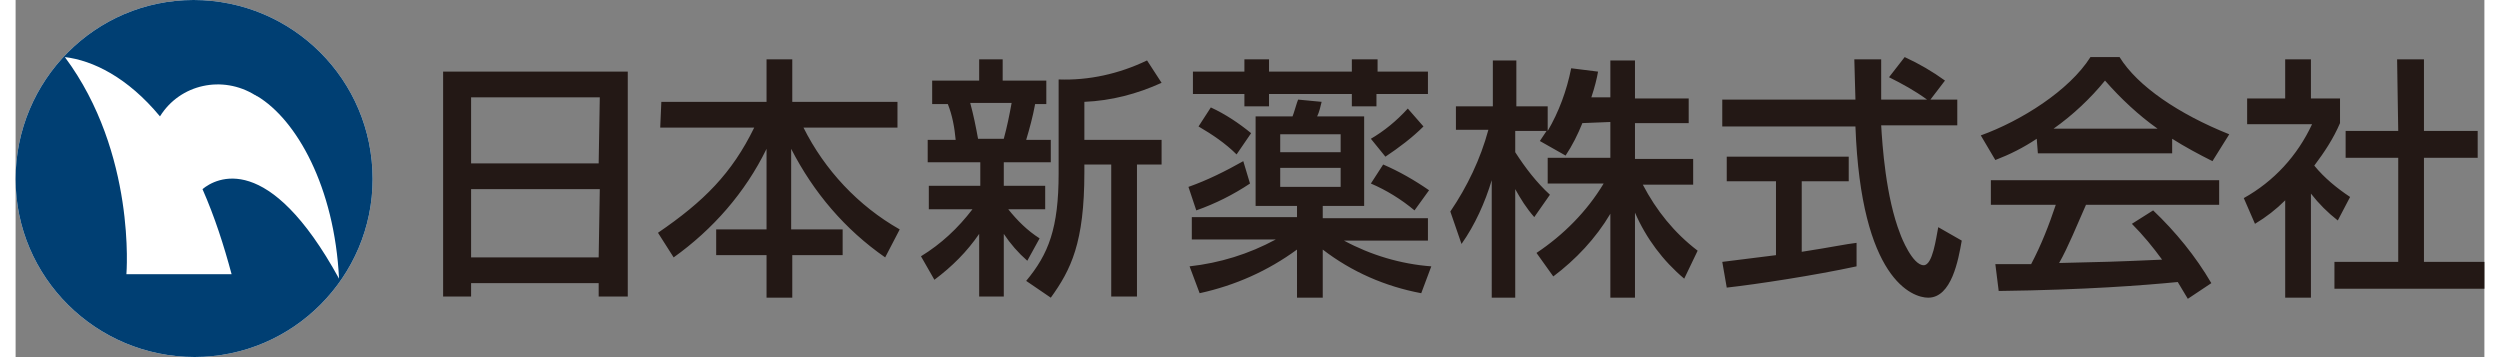
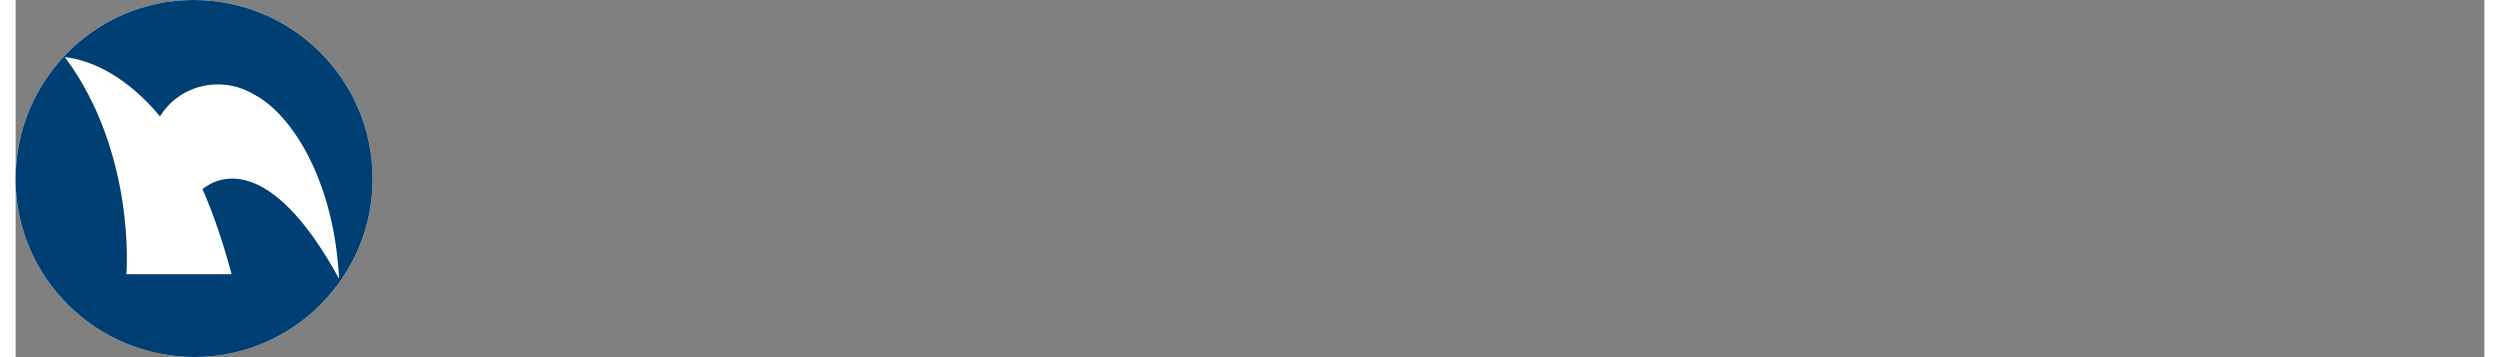
<svg xmlns="http://www.w3.org/2000/svg" viewBox="0.6 0.5 220.6 31.9" width="2500" height="357">
  <rect x="0.6" y="0.5" width="220.6" height="31.9" fill="#808080" stroke="none" />
  <path d="M16.5.5C7.7.5.6 7.7.6 16.5s7.2 15.9 16 15.9 15.9-7.2 15.9-15.9c0-8.9-7.2-16-16-16z" fill="#fff" />
  <path d="M16.5.5C7.7.5.6 7.7.6 16.5s7.2 15.9 16 15.9 15.9-7.2 15.9-15.9c0-8.9-7.2-16-16-16zm.8 16.9c1.1 2.5 1.9 5 2.6 7.6h-9.4S11.4 14.2 5 5.6c2.5.3 5.6 1.8 8.5 5.3C15.3 8 19.1 7.2 22 9c.1 0 .1.1.2.1 3.5 2.1 6.9 8.1 7.3 16.3-6.3-11.5-11-9-12.2-8" fill="#003f73" />
  <g fill="#231815">
-     <path d="M38.8 6.9h16.5V27h-2.6v-1.2H41.3V27h-2.5zm14 2.3H41.3v5.9h11.4zm0 8.2H41.3v6.1h11.4zM58.3 9.6h9.4V5.8H70v3.8h9.4v2.3H71c1.9 3.8 4.9 7 8.6 9.1l-1.3 2.5c-3.6-2.5-6.4-5.8-8.4-9.7V21h4.6v2.3H70v3.8h-2.3v-3.8h-4.5V21h4.5v-7.2c-1.9 3.9-4.8 7.2-8.3 9.7L58 21.3c4.1-2.8 6.6-5.3 8.6-9.4h-8.4zM81.5 23.4c1.8-1.1 3.3-2.5 4.6-4.2h-3.9v-2.1h4.6V15h-4.7v-2h2.5c-.1-1.1-.3-2.2-.7-3.2h-1.4V7.7h4.2V5.8h2.1v1.9h3.9v2.1h-1c-.2 1.1-.5 2.2-.8 3.2h2.2v2h-4.2v2.1h3.7v2.1h-3.3c.8 1 1.7 1.9 2.8 2.6l-1.1 2c-.8-.7-1.5-1.5-2.1-2.4V27h-2.2v-5.6c-1.1 1.6-2.4 2.9-4 4.1zm4.4-13.7c.3 1.1.5 2.1.7 3.2h2.3c.3-1.1.5-2.1.7-3.2zM103 7.9c-2.2 1-4.5 1.6-6.9 1.7V13h6.9v2.2h-2.2V27h-2.3V15.2h-2.4v.7c0 6.3-1.2 8.7-3 11.2l-2.2-1.5c2-2.4 2.9-4.7 2.9-9.6V7.6c2.7.1 5.4-.5 7.9-1.7zM110.9 16.9c-1.5 1-3.1 1.8-4.8 2.4l-.7-2.1c1.7-.6 3.3-1.4 4.9-2.3zm4.2 5.9c-2.6 1.9-5.5 3.2-8.7 3.9l-.9-2.4c2.7-.3 5.3-1.1 7.7-2.4h-7.5v-2h9.4v-1h-3.7v-8h3.3c.1-.2.4-1.3.5-1.5l2.1.2c-.1.4-.2.9-.4 1.3h4.2v8h-3.7V20h9.4v2h-7.5c2.4 1.3 5.1 2.1 7.8 2.3l-.9 2.4c-3.2-.6-6.2-1.9-8.8-3.9v4.3h-2.3zm-4.7-17h2.2v1.1h7.4V5.8h2.3v1.1h4.5v2h-4.6V10H120V8.9h-7.4V10h-2.2V8.9h-4.6v-2h4.6zm-3 4.3c1.3.6 2.5 1.4 3.6 2.3l-1.3 1.9c-1-1-2.2-1.8-3.4-2.5zm6.2 4h5.4v-1.6h-5.4zm0 3.1h5.4v-1.7h-5.4zm12.8-5.4c-1 1-2.2 1.9-3.4 2.7l-1.3-1.6c1.2-.7 2.3-1.6 3.3-2.7zm-3.6 3.4c1.4.6 2.8 1.4 4.1 2.3l-1.3 1.8c-1.2-1-2.5-1.8-3.9-2.4zM140.6 11.5c-.4 1-.9 2-1.5 2.9l-2.3-1.3.6-.9h-2.8v1.9c.9 1.4 1.9 2.7 3.1 3.8l-1.4 2c-.7-.8-1.2-1.6-1.7-2.5v9.7h-2.1V16.6c-.6 2-1.5 4-2.7 5.7l-1-2.9c1.5-2.2 2.7-4.7 3.4-7.3h-2.9V10h3.3V5.9h2.1V10h2.8v2.2c1-1.7 1.7-3.6 2.1-5.6l2.4.3c-.1.6-.3 1.4-.6 2.3h1.7V5.9h2.2v3.4h4.8v2.2h-4.8v3.2h5.2V17H146c1.2 2.3 2.8 4.3 4.9 5.9l-1.2 2.5c-1.9-1.6-3.4-3.6-4.4-5.9v7.6h-2.2v-7.5c-1.3 2.2-3.1 4.1-5.1 5.6l-1.5-2.1c2.4-1.6 4.5-3.7 6-6.2h-5v-2.3h5.6v-3.2zM171.7 9.4h2.4v2.3h-6.8c.1 1.7.4 6.4 1.7 9.7.1.3 1.1 2.8 2.1 2.8.8 0 1.1-2.4 1.3-3.4l2.1 1.2c-.3 1.7-.9 5.1-3 5.1-1.4 0-6-1.6-6.5-15.3h-11.9V9.4H165c0-.5-.1-3-.1-3.6h2.4v3.6h4.1c-1.1-.8-2.2-1.4-3.4-2l1.4-1.8c1.3.6 2.5 1.3 3.6 2.1zm-18.6 14.5l4.8-.6v-6.6h-4.4v-2.2h10.9v2.2h-4.2V23c2.6-.4 4-.7 4.9-.8v2.1c-3.7.8-8.9 1.6-11.6 1.9zM181.2 12.9c-1.2.8-2.4 1.4-3.7 1.9l-1.3-2.2c3.6-1.3 7.9-4 9.8-7h2.6c1.6 2.6 5.3 5.1 9.8 6.9l-1.5 2.4c-1.2-.6-2.5-1.3-3.6-2v1.3h-12zm13.5 14.3l-.9-1.5c-3.1.3-8.2.7-16 .8l-.3-2.4h3.2c.9-1.7 1.6-3.5 2.2-5.3h-5.8v-2.2h20.4v2.2h-11.9c-.8 1.8-1.6 3.8-2.4 5.2 4.2-.1 4.7-.1 9.2-.3-.8-1.1-1.7-2.2-2.7-3.2l1.9-1.2c2 1.9 3.8 4.1 5.2 6.5zM192 12c-1.7-1.2-3.3-2.7-4.7-4.3-1.3 1.6-2.9 3.1-4.6 4.3zM205.7 27.1h-2.3v-8.7c-.8.8-1.7 1.5-2.7 2.1l-1-2.3c2.7-1.5 4.8-3.8 6.1-6.6H200V9.3h3.4V5.8h2.3v3.5h2.6v2.2c-.6 1.4-1.4 2.6-2.3 3.8.9 1.1 2 2 3.2 2.8l-1.1 2.1c-.9-.7-1.7-1.5-2.4-2.4zm7.7-21.3h2.4v6.4h4.8v2.4h-4.8v9.3h5.4v2.4h-13.4v-2.4h5.7v-9.3h-4.7v-2.4h4.7z" />
-   </g>
+     </g>
</svg>